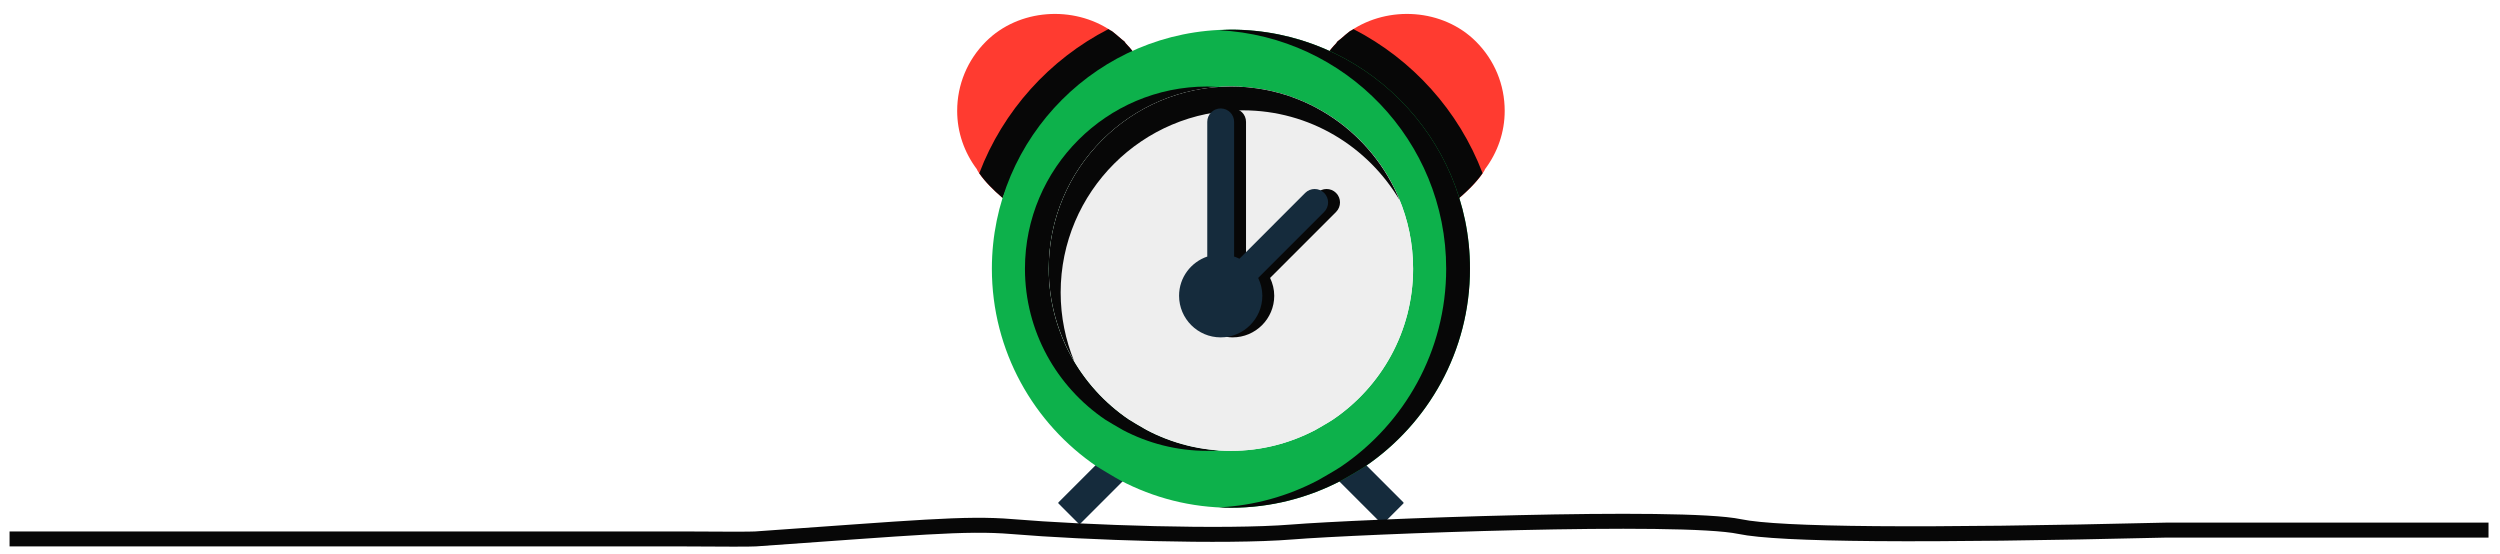
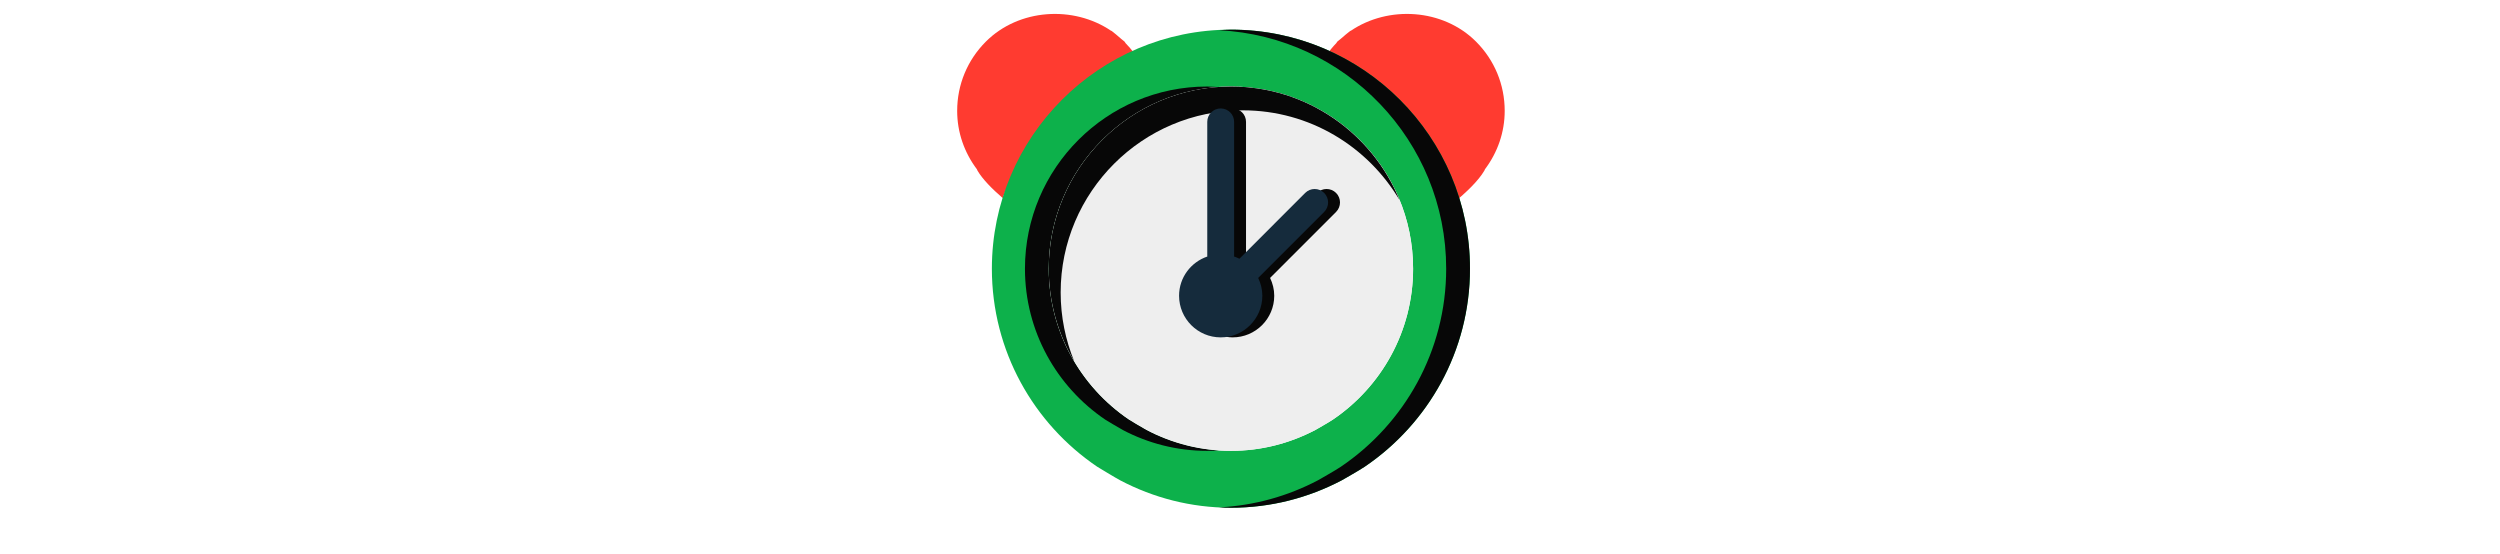
<svg xmlns="http://www.w3.org/2000/svg" width="167px" height="37px" viewBox="0 0 167 37" version="1.1">
  <title>编组 26</title>
  <g id="开学复工" stroke="none" stroke-width="1" fill="none" fill-rule="evenodd">
    <g id="开学" transform="translate(-105, -2728)">
      <g id="编组-58" transform="translate(104.639, 2728)">
        <g id="编组-26" transform="translate(1, 0)">
          <g id="闹钟" transform="translate(62.587, 0.838)" fill-rule="nonzero">
-             <path d="M30.52,32.794 L29.154,34.161 L29.154,34.161 C29.133,34.181 29.1,34.181 29.08,34.161 L24.972,30.053 L24.972,30.053 C24.952,30.033 24.952,30 24.972,29.979 L26.339,28.612 L26.339,28.612 C26.359,28.592 26.392,28.592 26.413,28.612 L30.52,32.72 L30.52,32.72 C30.541,32.741 30.541,32.774 30.52,32.794 L30.52,32.794 Z M7.48,32.794 L8.846,34.161 L8.846,34.161 C8.867,34.181 8.9,34.181 8.92,34.161 L13.028,30.053 L13.028,30.053 C13.048,30.033 13.048,30 13.028,29.979 L11.661,28.613 L11.661,28.613 C11.641,28.592 11.608,28.592 11.587,28.613 L7.48,32.72 L7.48,32.72 C7.459,32.741 7.459,32.774 7.48,32.794 L7.48,32.794 Z" id="形状" fill="#152B3C" />
            <path d="M35.371,1.94 C33.171,-0.26 29.52,-0.491 26.998,1.224 L26.982,1.218 C26.798,1.366 26.57,1.543 26.316,1.772 C26.252,1.833 26.173,1.877 26.108,1.94 C26.078,1.97 26.066,2.01 26.041,2.042 C25.807,2.278 25.558,2.588 25.306,2.937 C29.259,4.99 32.337,8.485 33.858,12.72 C34.727,12.014 35.529,11.237 35.926,10.566 C35.946,10.534 35.955,10.501 35.97,10.468 C36.813,9.345 37.288,7.998 37.288,6.568 C37.288,4.82 36.608,3.177 35.371,1.94 Z" id="路径" fill="#FF3B30" />
-             <path d="M27.187,1.107 C27.124,1.147 27.059,1.182 26.998,1.224 L26.982,1.218 C26.798,1.365 26.571,1.542 26.317,1.772 C26.252,1.833 26.173,1.877 26.108,1.94 C26.078,1.97 26.066,2.01 26.042,2.042 C25.807,2.278 25.558,2.588 25.306,2.937 C29.259,4.99 32.337,8.485 33.858,12.72 C34.658,12.07 35.387,11.363 35.81,10.73 C34.221,6.56 31.124,3.13 27.187,1.107 L27.187,1.107 Z" id="路径" fill="#070707" />
            <path d="M12.566,2.751 C12.36,2.48 12.153,2.238 11.96,2.042 C11.936,2.01 11.922,1.97 11.892,1.94 C11.827,1.877 11.75,1.833 11.684,1.772 C11.431,1.543 11.204,1.366 11.018,1.218 L11.004,1.224 C8.48,-0.491 4.831,-0.26 2.631,1.94 C1.394,3.177 0.713,4.82 0.713,6.568 C0.713,7.998 1.187,9.345 2.03,10.468 C2.046,10.501 2.056,10.534 2.074,10.566 C2.41,11.133 3.041,11.778 3.752,12.389 C5.363,8.168 8.537,4.722 12.566,2.751 Z" id="路径" fill="#FF3B30" />
-             <path d="M2.19,10.733 C2.543,11.259 3.108,11.836 3.752,12.389 C5.363,8.167 8.537,4.722 12.566,2.751 C12.36,2.48 12.153,2.238 11.96,2.042 C11.936,2.01 11.922,1.97 11.892,1.94 C11.827,1.877 11.75,1.833 11.684,1.772 C11.431,1.543 11.204,1.365 11.018,1.218 L11.004,1.224 C10.942,1.182 10.877,1.147 10.814,1.107 C6.877,3.13 3.778,6.561 2.19,10.733 Z" id="路径" fill="#070707" />
            <path d="M19,1.142 C10.196,1.142 3.031,8.306 3.031,17.11 C3.031,22.608 5.823,27.463 10.063,30.336 C10.063,30.336 11.344,31.116 11.611,31.252 C13.822,32.414 16.334,33.079 19,33.079 C21.668,33.079 24.178,32.414 26.392,31.252 C26.392,31.252 27.626,30.554 27.939,30.336 C32.178,27.463 34.969,22.608 34.969,17.11 C34.969,8.306 27.806,1.142 19,1.142 Z M25.812,27.189 C25.573,27.355 24.633,27.887 24.633,27.887 C22.946,28.772 21.033,29.279 19,29.279 C16.968,29.279 15.054,28.772 13.37,27.887 C13.166,27.783 12.189,27.189 12.189,27.189 C8.959,24.999 6.831,21.299 6.831,17.111 C6.831,10.401 12.291,4.942 19,4.942 C25.71,4.942 31.169,10.401 31.169,17.111 C31.169,21.299 29.042,24.999 25.812,27.189 L25.812,27.189 Z" id="形状" fill="#0DB14B" />
            <path d="M18.205,4.982 C17.941,4.965 17.678,4.942 17.41,4.942 C10.701,4.942 5.241,10.401 5.241,17.11 C5.241,21.299 7.369,24.999 10.599,27.189 C10.599,27.189 11.576,27.783 11.779,27.887 C13.464,28.772 15.378,29.279 17.41,29.279 C17.677,29.279 17.942,29.269 18.205,29.252 C16.469,29.138 14.832,28.655 13.369,27.887 C13.166,27.783 12.189,27.189 12.189,27.189 C8.959,24.999 6.831,21.299 6.831,17.11 C6.831,10.67 11.867,5.395 18.205,4.982 L18.205,4.982 Z" id="路径" fill="#070707" />
            <path d="M19,1.142 C18.732,1.142 18.47,1.169 18.205,1.182 C26.64,1.601 33.379,8.575 33.379,17.111 C33.379,22.608 30.588,27.463 26.349,30.336 C26.036,30.554 24.802,31.252 24.802,31.252 C22.81,32.297 20.576,32.936 18.205,33.054 C18.469,33.068 18.733,33.079 19,33.079 C21.668,33.079 24.178,32.414 26.392,31.252 C26.392,31.252 27.626,30.554 27.939,30.336 C32.178,27.463 34.969,22.608 34.969,17.111 C34.969,8.306 27.806,1.142 19,1.142 L19,1.142 Z" id="路径" fill="#070707" />
            <path d="M13.37,27.887 C15.054,28.772 16.968,29.279 19,29.279 C21.033,29.279 22.946,28.772 24.633,27.887 C24.633,27.887 25.573,27.355 25.812,27.189 C29.042,25 31.169,21.299 31.169,17.11 C31.169,10.401 25.71,4.942 19,4.942 C12.291,4.942 6.831,10.401 6.831,17.11 C6.831,21.299 8.959,25 12.189,27.189 C12.189,27.189 13.166,27.783 13.37,27.887 Z" id="路径" fill="#EEEEEE" />
            <path d="M7.626,18.701 C7.626,11.992 13.086,6.532 19.795,6.532 C24.255,6.532 28.15,8.95 30.269,12.537 C28.457,8.089 24.092,4.942 19,4.942 C12.291,4.942 6.831,10.402 6.831,17.111 C6.831,19.372 7.456,21.489 8.535,23.305 C7.952,21.884 7.626,20.33 7.626,18.701 Z" id="路径" fill="#070707" />
            <path d="M26.024,12.05 C25.673,11.7 25.106,11.7 24.755,12.05 L24.562,12.244 C24.76,12.587 24.727,13.025 24.433,13.319 L20.026,17.728 C20.198,18.09 20.303,18.49 20.303,18.917 C20.303,20.173 19.462,21.225 18.317,21.569 C18.57,21.645 18.833,21.699 19.111,21.699 C20.646,21.699 21.893,20.452 21.893,18.917 C21.893,18.49 21.788,18.09 21.616,17.728 L26.024,13.319 C26.374,12.968 26.374,12.401 26.024,12.05 L26.024,12.05 Z M18.418,7.303 L18.418,16.272 C18.418,16.272 18.415,16.288 18.415,16.297 C18.537,16.339 18.656,17.603 18.772,17.661 L20.008,16.424 L20.008,7.303 C20.008,6.807 19.609,6.406 19.111,6.406 C18.761,6.406 18.464,6.613 18.317,6.907 C18.377,7.028 18.418,7.159 18.418,7.303 Z" id="形状" fill="#070707" />
            <path d="M25.229,13.319 L20.821,17.728 C20.993,18.09 21.098,18.49 21.098,18.917 C21.098,20.452 19.851,21.699 18.316,21.699 C16.783,21.699 15.536,20.452 15.536,18.917 C15.536,17.698 16.33,16.67 17.426,16.297 L17.419,16.281 L17.419,7.303 C17.419,6.807 17.822,6.406 18.316,6.406 C18.814,6.406 19.213,6.807 19.213,7.303 L19.213,16.272 C19.213,16.272 19.21,16.288 19.21,16.297 L19.21,16.297 C19.332,16.338 19.451,16.388 19.567,16.446 L23.96,12.05 C24.311,11.7 24.878,11.7 25.228,12.05 C25.579,12.401 25.579,12.968 25.229,13.319 L25.229,13.319 Z" id="路径" fill="#152B3C" />
          </g>
          <g id="路径-23" transform="translate(0, 34.822)" stroke="#070707">
-             <path d="M5.68434189e-14,1.178 L44.858,1.178 C47.855,1.2 49.513,1.2 49.83,1.178 C60.472,0.434 63.838,0.091 66.97,0.354 C71.88,0.766 81.208,1.075 85.662,0.715 C90.116,0.354 111.663,-0.47 115.58,0.354 C118.191,0.903 127.684,0.982 144.061,0.589 L165.594,0.589" id="路径-18" />
-           </g>
+             </g>
        </g>
      </g>
    </g>
  </g>
</svg>